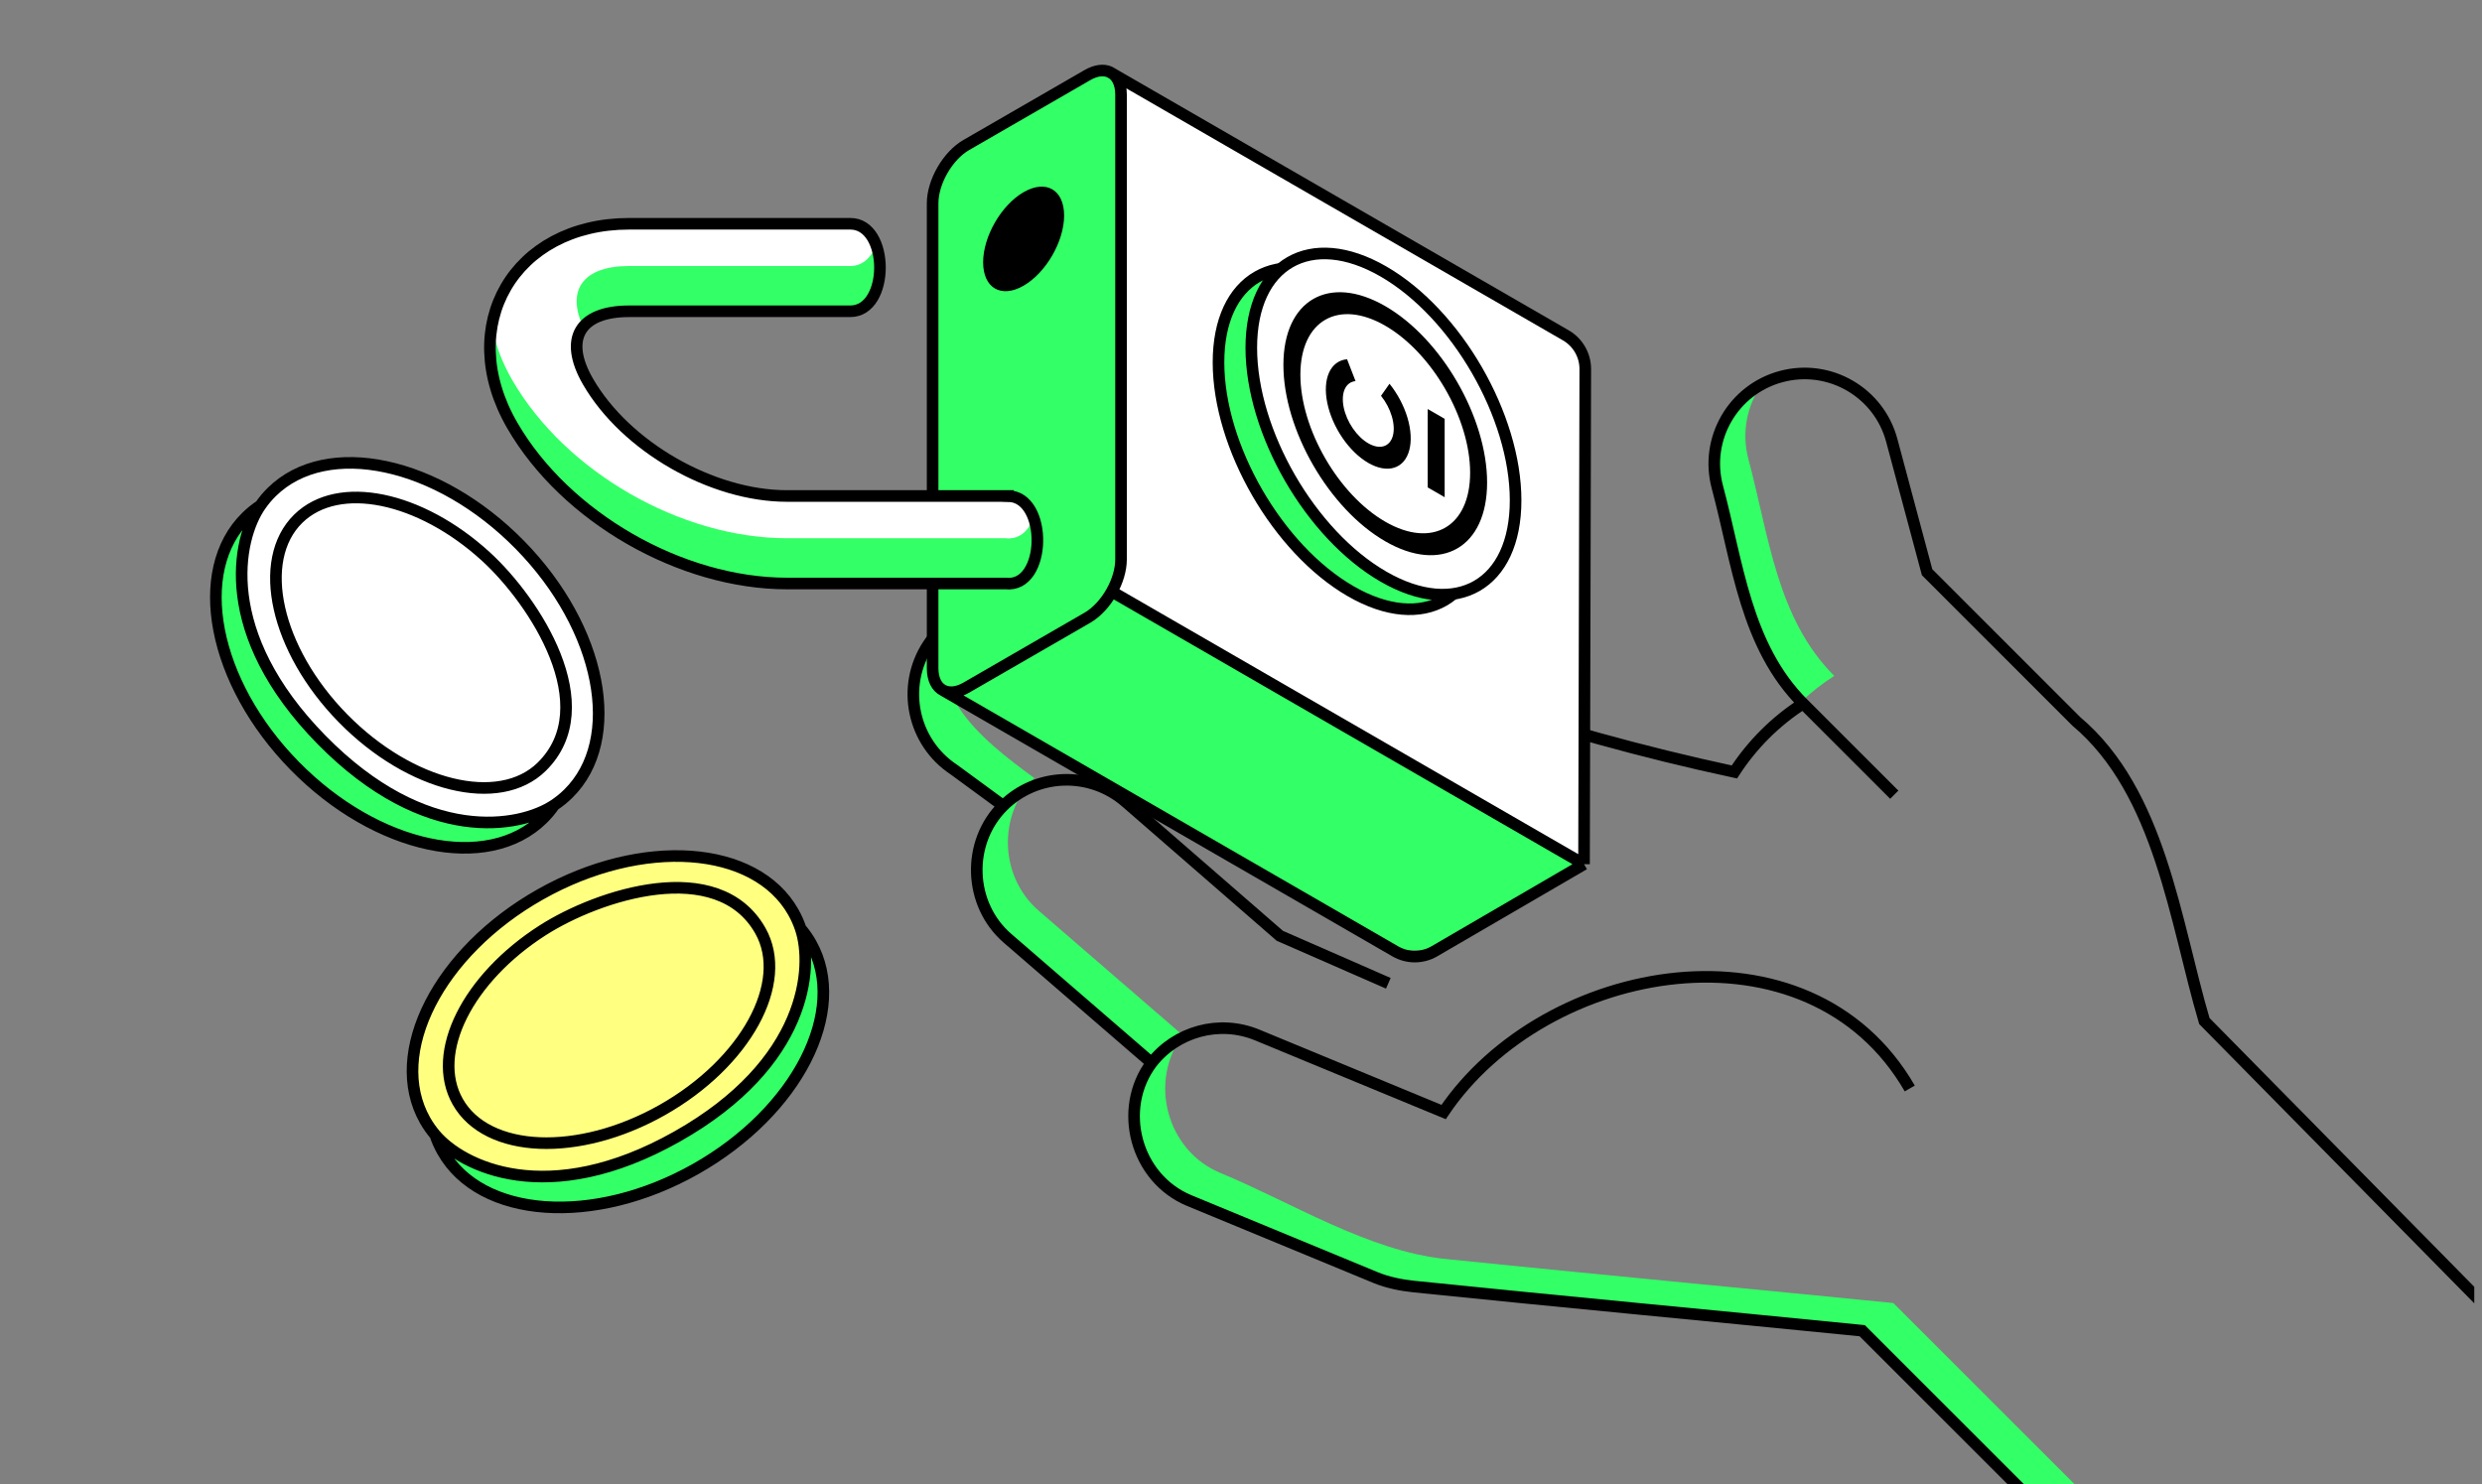
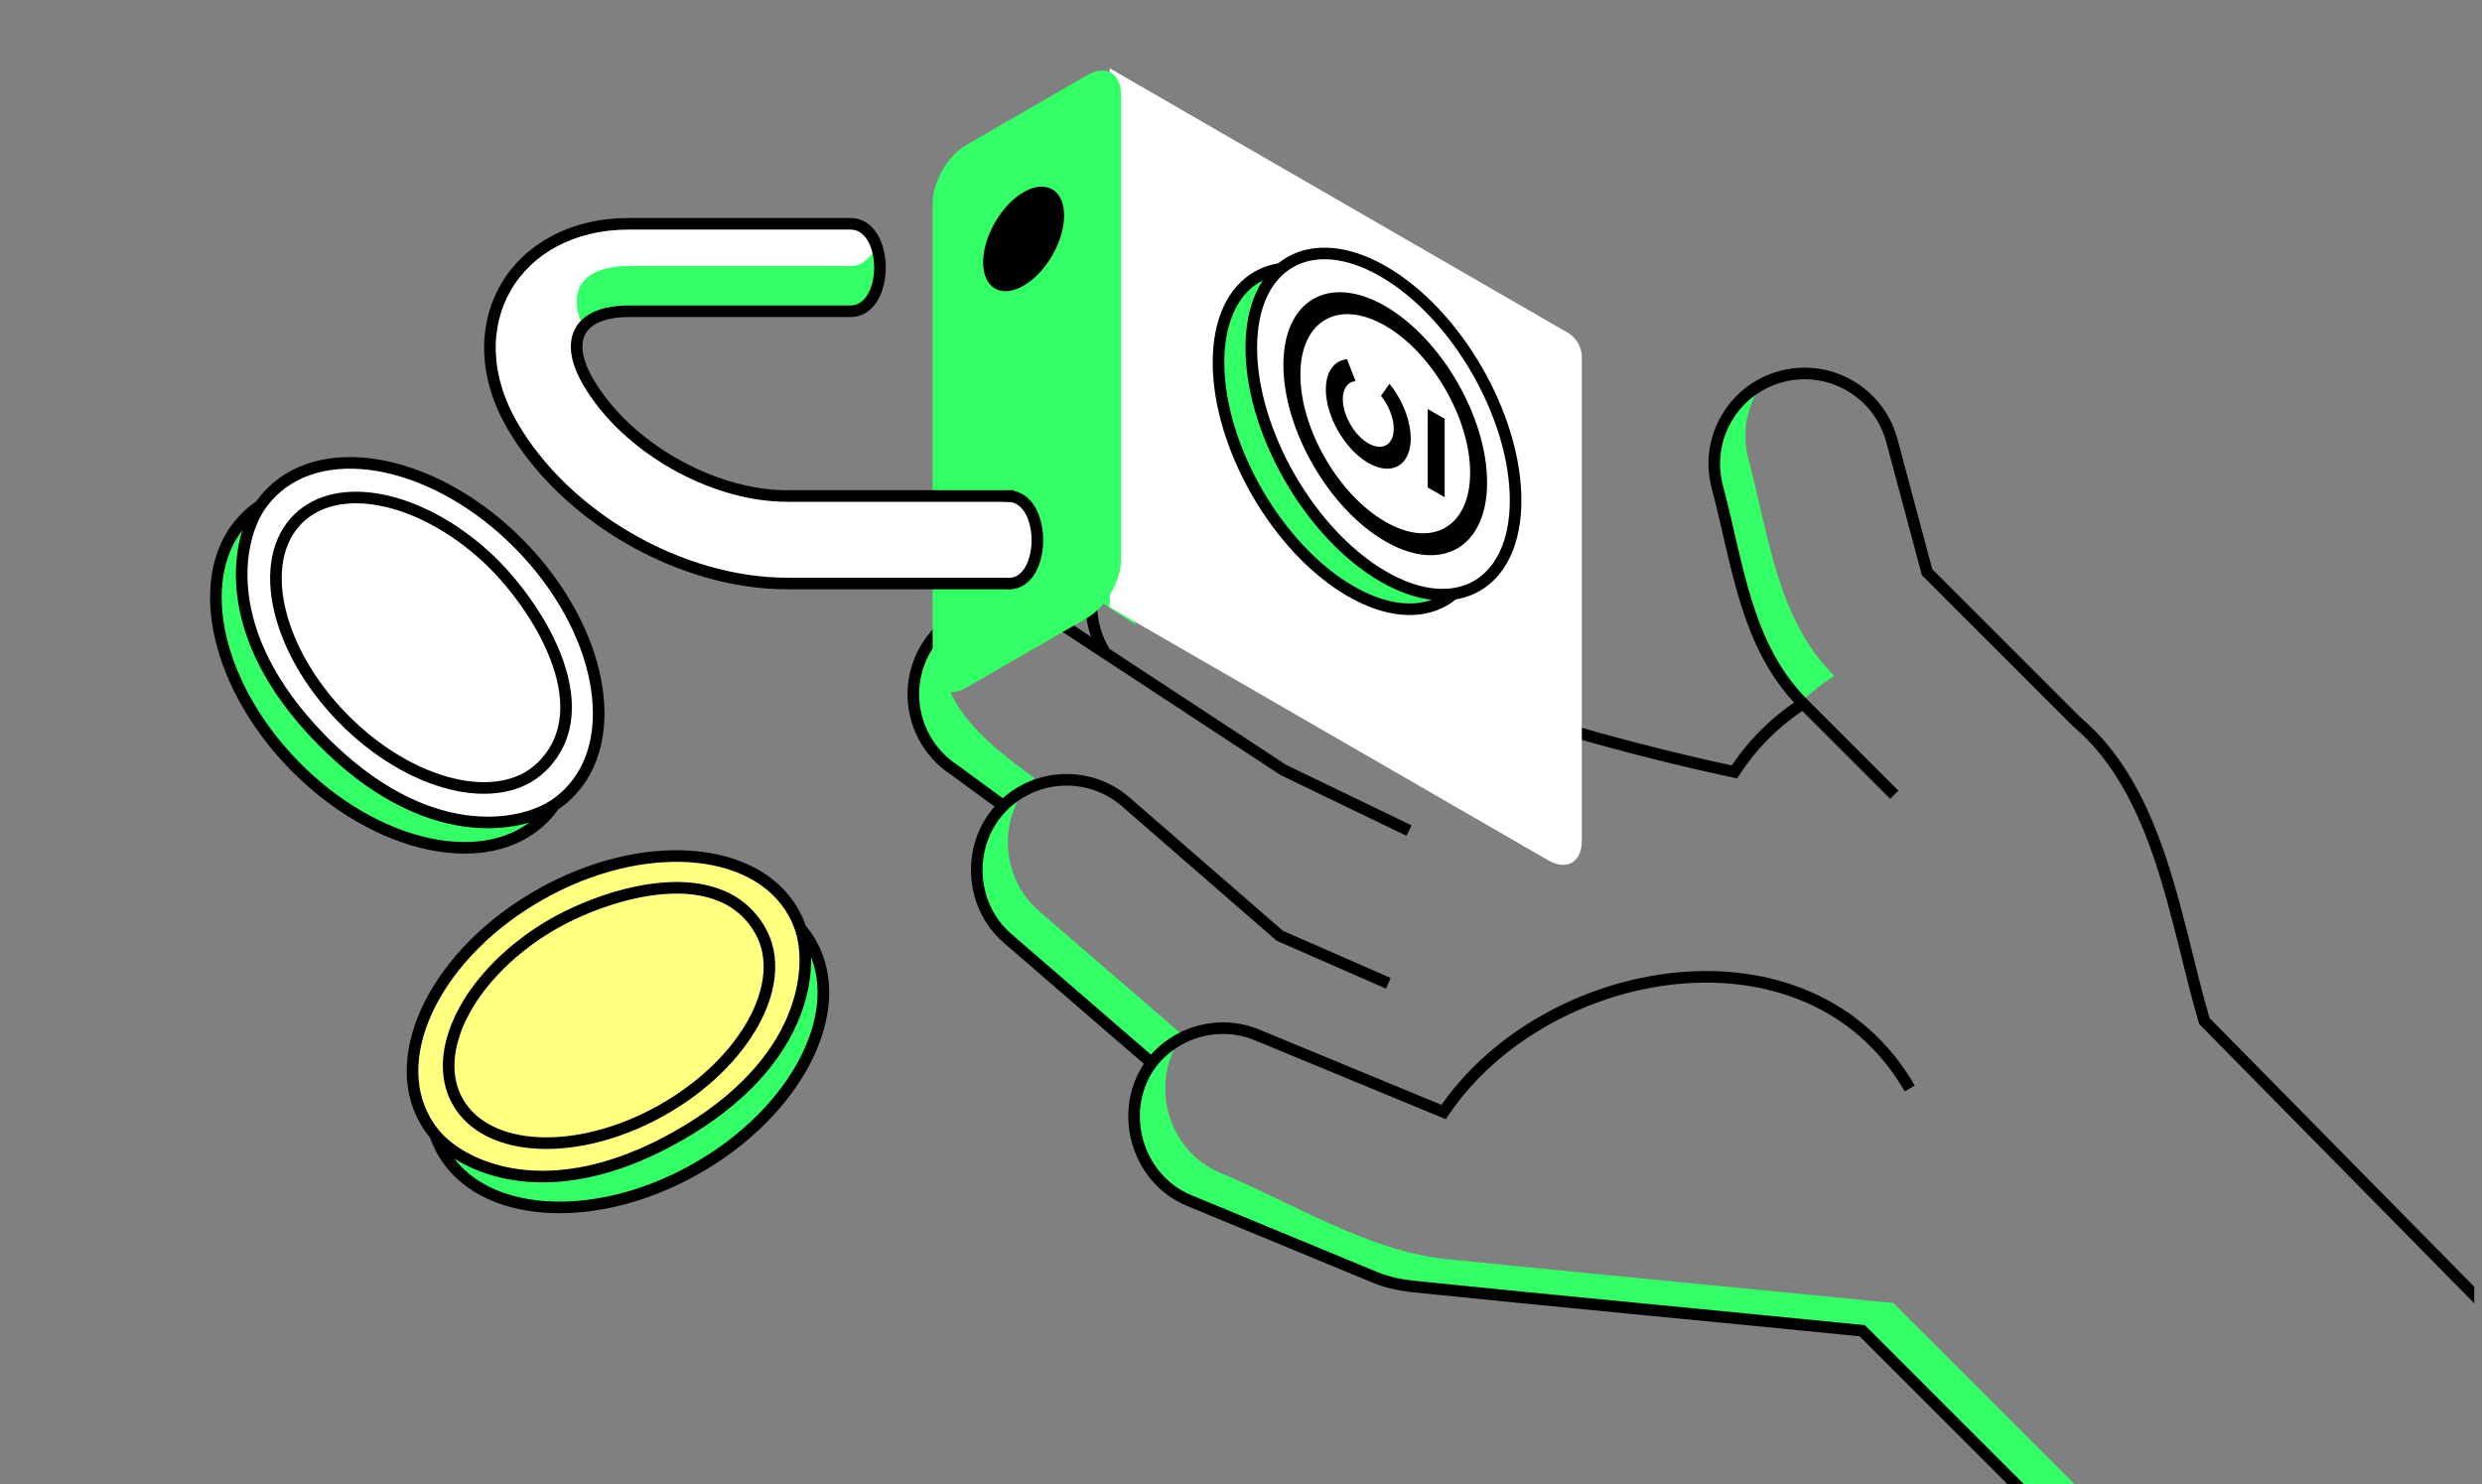
<svg xmlns="http://www.w3.org/2000/svg" width="214" height="128" viewBox="0 0 214 128" fill="none">
  <rect x="0" y="0" width="214" height="128" fill="#808080" stroke="none" />
  <g clip-path="url(#clip0_1380_156409)">
    <path d="M151.914 33.12C150.631 34.942 150.135 37.3 150.757 39.62C152.514 46.178 153.193 53.328 158.15 58.285C157.123 58.943 156.169 59.689 155.295 60.51C150.48 55.56 149.798 48.492 148.06 42.004C147.104 38.437 148.788 34.784 151.914 33.12Z" fill="#33FF66" />
    <path d="M98.204 45.286C96.338 47.931 96.351 51.347 97.984 53.932L94.12 51.394C94.369 48.83 95.93 46.496 98.204 45.286Z" fill="#33FF66" />
    <path d="M82.856 53.002C78.581 59.074 84.661 63.785 89.184 67.1C86.004 70.241 86.164 75.6 89.557 78.534L101.98 89.274C99.002 93.238 100.585 99.23 105.228 101.149C111.285 103.653 117.992 107.886 124.604 108.564C132.195 109.342 139.79 110.078 147.384 110.815C152.672 111.327 157.96 111.84 163.246 112.367L180.946 130.066C187.977 137.098 198.967 137.758 206.742 132.047C206.614 132.183 206.483 132.317 206.35 132.45C198.59 140.21 186.008 140.21 178.248 132.45L160.549 114.751C155.263 114.224 149.975 113.711 144.687 113.199C137.092 112.462 129.498 111.726 121.907 110.948C120.803 110.834 119.615 110.595 118.593 110.172L102.53 103.533C97.888 101.614 96.304 95.622 99.283 91.658L86.859 80.918C83.466 77.984 83.306 72.625 86.486 69.484L82.247 66.378C78.654 64.018 77.654 59.192 80.014 55.599C80.756 54.469 81.741 53.596 82.856 53.002Z" fill="#33FF66" />
    <path d="M99.296 91.659L86.873 80.918C83.48 77.985 83.319 72.626 86.5 69.485M99.296 91.659C96.317 95.623 97.901 101.614 102.544 103.534L118.606 110.173C119.629 110.596 120.817 110.835 121.92 110.948C134.796 112.268 147.684 113.468 160.562 114.752L199.928 154.117M99.296 91.659C101.394 88.968 105.101 87.889 108.407 89.256L124.469 95.895C133.226 82.89 155.972 78.816 164.661 93.864M90.806 53.366C87.213 51.006 82.387 52.006 80.027 55.599C77.667 59.192 78.667 64.018 82.261 66.378L86.5 69.485M90.806 53.366L95.3 56.317C93.654 53.712 93.653 50.261 95.564 47.608C98.077 44.119 102.941 43.328 106.43 45.84L126.302 60.151C134.046 62.75 141.548 64.85 149.54 66.57C151.055 64.236 153.061 62.211 155.465 60.669M90.806 53.366L110.644 66.393L121.486 71.624M155.465 60.669C150.508 55.712 149.83 48.562 148.073 42.005C146.96 37.853 149.425 33.584 153.577 32.472C157.729 31.359 161.998 33.823 163.11 37.976L166.156 49.344L179.013 62.201C186.268 68.307 187.525 79.447 190.061 88.047L226.969 125.525M155.465 60.669L163.327 68.531M86.5 69.485C89.361 66.66 93.96 66.467 97.054 69.141L110.348 80.699L119.703 84.793" stroke="black" />
    <path d="M48.379 80.404C57.091 75.485 66.731 76.06 69.909 81.689C73.088 87.318 68.603 95.87 59.891 100.79C51.179 105.709 41.54 105.134 38.361 99.505C35.182 93.876 39.667 85.324 48.379 80.404Z" fill="#33FF66" />
    <path d="M46.754 77.438C55.466 72.519 65.106 73.094 68.284 78.723C71.463 84.352 66.978 92.903 58.266 97.823C49.554 102.743 39.915 102.168 36.736 96.539C33.557 90.91 38.042 82.358 46.754 77.438Z" fill="#FFFF80" />
    <path d="M37.527 97.865C37.195 97.474 36.898 97.051 36.642 96.597C33.366 90.796 37.821 82.079 46.591 77.127C55.361 72.174 65.126 72.861 68.401 78.661C68.658 79.116 68.867 79.588 69.031 80.075M37.527 97.865C37.691 98.353 37.9 98.825 38.157 99.279C41.432 105.079 51.197 105.766 59.967 100.814C68.737 95.861 73.192 87.144 69.916 81.344C69.66 80.89 69.363 80.466 69.031 80.075M37.527 97.865C39.793 100.558 47.198 104.322 58.382 98.006C69.566 91.69 70.166 83.406 69.031 80.075M65.56 80.263C61.899 73.781 51.599 77.15 46.795 80.222C40.339 84.349 37.076 90.771 39.464 95C41.99 99.473 49.879 99.799 57.085 95.73C64.292 91.66 68.086 84.736 65.56 80.263Z" stroke="black" />
    <path d="M42.13 49.568C49.136 56.709 51.076 66.169 46.461 70.697C41.847 75.224 32.426 73.105 25.419 65.963C18.412 58.822 16.472 49.362 21.087 44.834C25.702 40.307 35.123 42.426 42.13 49.568Z" fill="#33FF66" />
    <path d="M44.567 47.23C51.574 54.372 53.513 63.832 48.899 68.359C44.284 72.887 34.863 70.767 27.856 63.626C20.849 56.484 18.91 47.024 23.524 42.497C28.139 37.969 37.56 40.089 44.567 47.23Z" fill="white" />
    <path d="M22.447 43.601C22.739 43.178 23.071 42.782 23.443 42.417C28.198 37.752 37.771 39.799 44.824 46.988C51.878 54.178 53.742 63.788 48.987 68.453C48.615 68.818 48.213 69.142 47.785 69.426M22.447 43.601C22.019 43.885 21.616 44.209 21.244 44.575C16.489 49.24 18.353 58.85 25.407 66.039C32.461 73.229 42.033 75.275 46.788 70.61C47.161 70.245 47.492 69.849 47.785 69.426M22.447 43.601C20.432 46.487 18.713 54.613 27.708 63.781C36.704 72.949 44.861 71.385 47.785 69.426M46.704 66.123C52.019 60.909 46.098 51.832 41.888 47.986C36.231 42.819 29.183 41.329 25.715 44.73C22.049 48.328 23.775 56.032 29.571 61.94C35.367 67.847 43.038 69.72 46.704 66.123Z" stroke="black" />
    <path d="M95.684 52.362L95.684 5.893L135.162 28.685C135.919 29.122 136.385 29.93 136.385 30.804L136.385 72.508C136.385 74.36 135.085 75.111 133.481 74.184L95.684 52.362Z" fill="white" />
-     <path d="M81.25 59.522L95.503 51.292L136.069 74.713L124.72 81.265C123.116 82.192 120.516 82.192 118.912 81.265L81.25 59.522Z" fill="#33FF66" />
    <path d="M80.411 17.535C80.411 15.683 81.711 13.43 83.315 12.504L93.752 6.479C94.484 6.056 95.154 5.983 95.665 6.205C96.272 6.469 96.656 7.15 96.656 8.156L96.656 48.241C96.656 49.137 96.352 50.126 95.857 51.013C95.328 51.961 94.58 52.793 93.752 53.272L83.315 59.297C82.548 59.74 81.85 59.799 81.331 59.538C80.765 59.253 80.411 58.587 80.411 57.62L80.411 17.535Z" fill="#33FF66" />
-     <path d="M81.331 59.538C81.85 59.799 82.548 59.74 83.315 59.297L93.752 53.272C94.58 52.793 95.328 51.961 95.857 51.013M81.331 59.538C80.765 59.253 80.411 58.587 80.411 57.62L80.411 17.535C80.411 15.683 81.711 13.43 83.315 12.504L93.752 6.479C94.484 6.056 95.154 5.983 95.665 6.205M81.331 59.538L120.308 82.041C121.35 82.643 122.633 82.64 123.672 82.035L136.576 74.522M95.857 51.013C96.352 50.126 96.656 49.137 96.656 48.241L96.656 8.156C96.656 7.15 96.272 6.469 95.665 6.205M95.857 51.013L136.576 74.522M95.665 6.205L135.007 28.919C136.048 29.52 136.687 30.631 136.684 31.832L136.576 74.522" stroke="black" />
    <path d="M50.703 32.917C48.559 29.219 49.993 26.845 54.244 26.845L73.3 26.845C76.741 26.856 76.712 19.273 73.3 19.299L54.244 19.299C44.321 19.299 39.183 28.093 44.175 36.702C48.761 44.613 58.716 50.32 67.855 50.32L86.7 50.32C90.268 50.73 90.373 42.808 86.911 42.786L86.911 42.775L67.855 42.775C61.378 42.775 53.954 38.525 50.703 32.917Z" fill="white" />
-     <path d="M89.065 44.773C88.636 45.821 87.848 46.547 86.704 46.415L67.859 46.415C58.72 46.415 48.765 40.708 44.178 32.797C43.286 31.257 42.717 29.711 42.442 28.211C41.918 30.898 42.419 33.955 44.178 36.989C48.765 44.9 58.72 50.607 67.859 50.607L86.704 50.607C89.206 50.894 90.005 47.083 89.065 44.773Z" fill="#33FF66" />
    <path d="M50.37 28.384C51.092 27.578 52.406 27.132 54.248 27.132L73.304 27.132C75.691 27.14 76.408 23.493 75.484 21.267C75.078 22.242 74.352 22.943 73.304 22.94L54.248 22.94C50.243 22.94 48.738 25.048 50.37 28.384Z" fill="#33FF66" />
    <path d="M50.704 32.915C48.56 29.217 49.994 26.843 54.245 26.843L73.301 26.843C76.742 26.854 76.713 19.271 73.301 19.297L54.245 19.297C44.322 19.297 39.184 28.091 44.176 36.7C48.762 44.611 58.717 50.318 67.856 50.318L86.701 50.318C90.269 50.727 90.374 42.806 86.912 42.783L86.912 42.772L67.856 42.772C61.379 42.772 53.955 38.523 50.704 32.915Z" stroke="black" />
    <path d="M116.454 24.67C122.747 28.303 127.848 37.138 127.848 44.405C127.848 51.671 122.747 54.616 116.454 50.983C110.162 47.35 105.06 38.514 105.06 31.248C105.06 23.982 110.162 21.037 116.454 24.67Z" fill="#33FF66" stroke="black" />
    <path d="M119.282 23.412C125.575 27.045 130.676 35.881 130.676 43.147C130.676 50.413 125.575 53.358 119.282 49.725C112.99 46.092 107.888 37.256 107.888 29.99C107.888 22.724 112.99 19.779 119.282 23.412Z" fill="white" stroke="black" />
    <g style="mix-blend-mode:overlay">
      <path fill-rule="evenodd" clip-rule="evenodd" d="M126.756 40.764C126.756 36.098 123.479 30.423 119.438 28.089C115.396 25.756 112.12 27.648 112.12 32.314C112.12 36.981 115.396 42.656 119.438 44.989C123.479 47.323 126.756 45.431 126.756 40.764ZM128.219 41.609C128.219 36.009 124.288 29.2 119.438 26.399C114.588 23.599 110.656 25.869 110.656 31.469C110.656 37.069 114.588 43.879 119.438 46.679C124.288 49.48 128.219 47.209 128.219 41.609Z" fill="black" />
      <path d="M119.804 33.092C120.501 33.959 121.046 34.992 121.355 36.029C121.663 37.066 121.717 38.05 121.508 38.828C121.3 39.606 120.841 40.135 120.202 40.332C119.563 40.53 118.78 40.384 117.974 39.919C117.169 39.454 116.386 38.695 115.747 37.76C115.108 36.825 114.648 35.766 114.44 34.747C114.231 33.729 114.285 32.807 114.594 32.126C114.902 31.445 115.447 31.041 116.145 30.979L116.876 32.865C116.458 32.903 116.131 33.145 115.946 33.553C115.761 33.962 115.729 34.515 115.854 35.126C115.979 35.737 116.254 36.373 116.638 36.934C117.021 37.495 117.491 37.95 117.974 38.229C118.457 38.508 118.927 38.596 119.311 38.477C119.694 38.359 119.97 38.042 120.095 37.575C120.22 37.108 120.187 36.518 120.002 35.895C119.817 35.273 119.49 34.653 119.072 34.133L119.804 33.092Z" fill="black" />
      <path d="M123.097 42.032L123.097 35.272L124.56 36.117L124.56 42.877L123.097 42.032Z" fill="black" />
    </g>
    <circle cx="4.032" cy="4.032" r="4.032" transform="matrix(-4.37114e-08 -1 0.866 -0.5 84.766 26.651)" fill="black" />
  </g>
  <defs>
    <clipPath id="clip0_1380_156409">
      <rect width="213.333" height="128" fill="white" />
    </clipPath>
  </defs>
</svg>